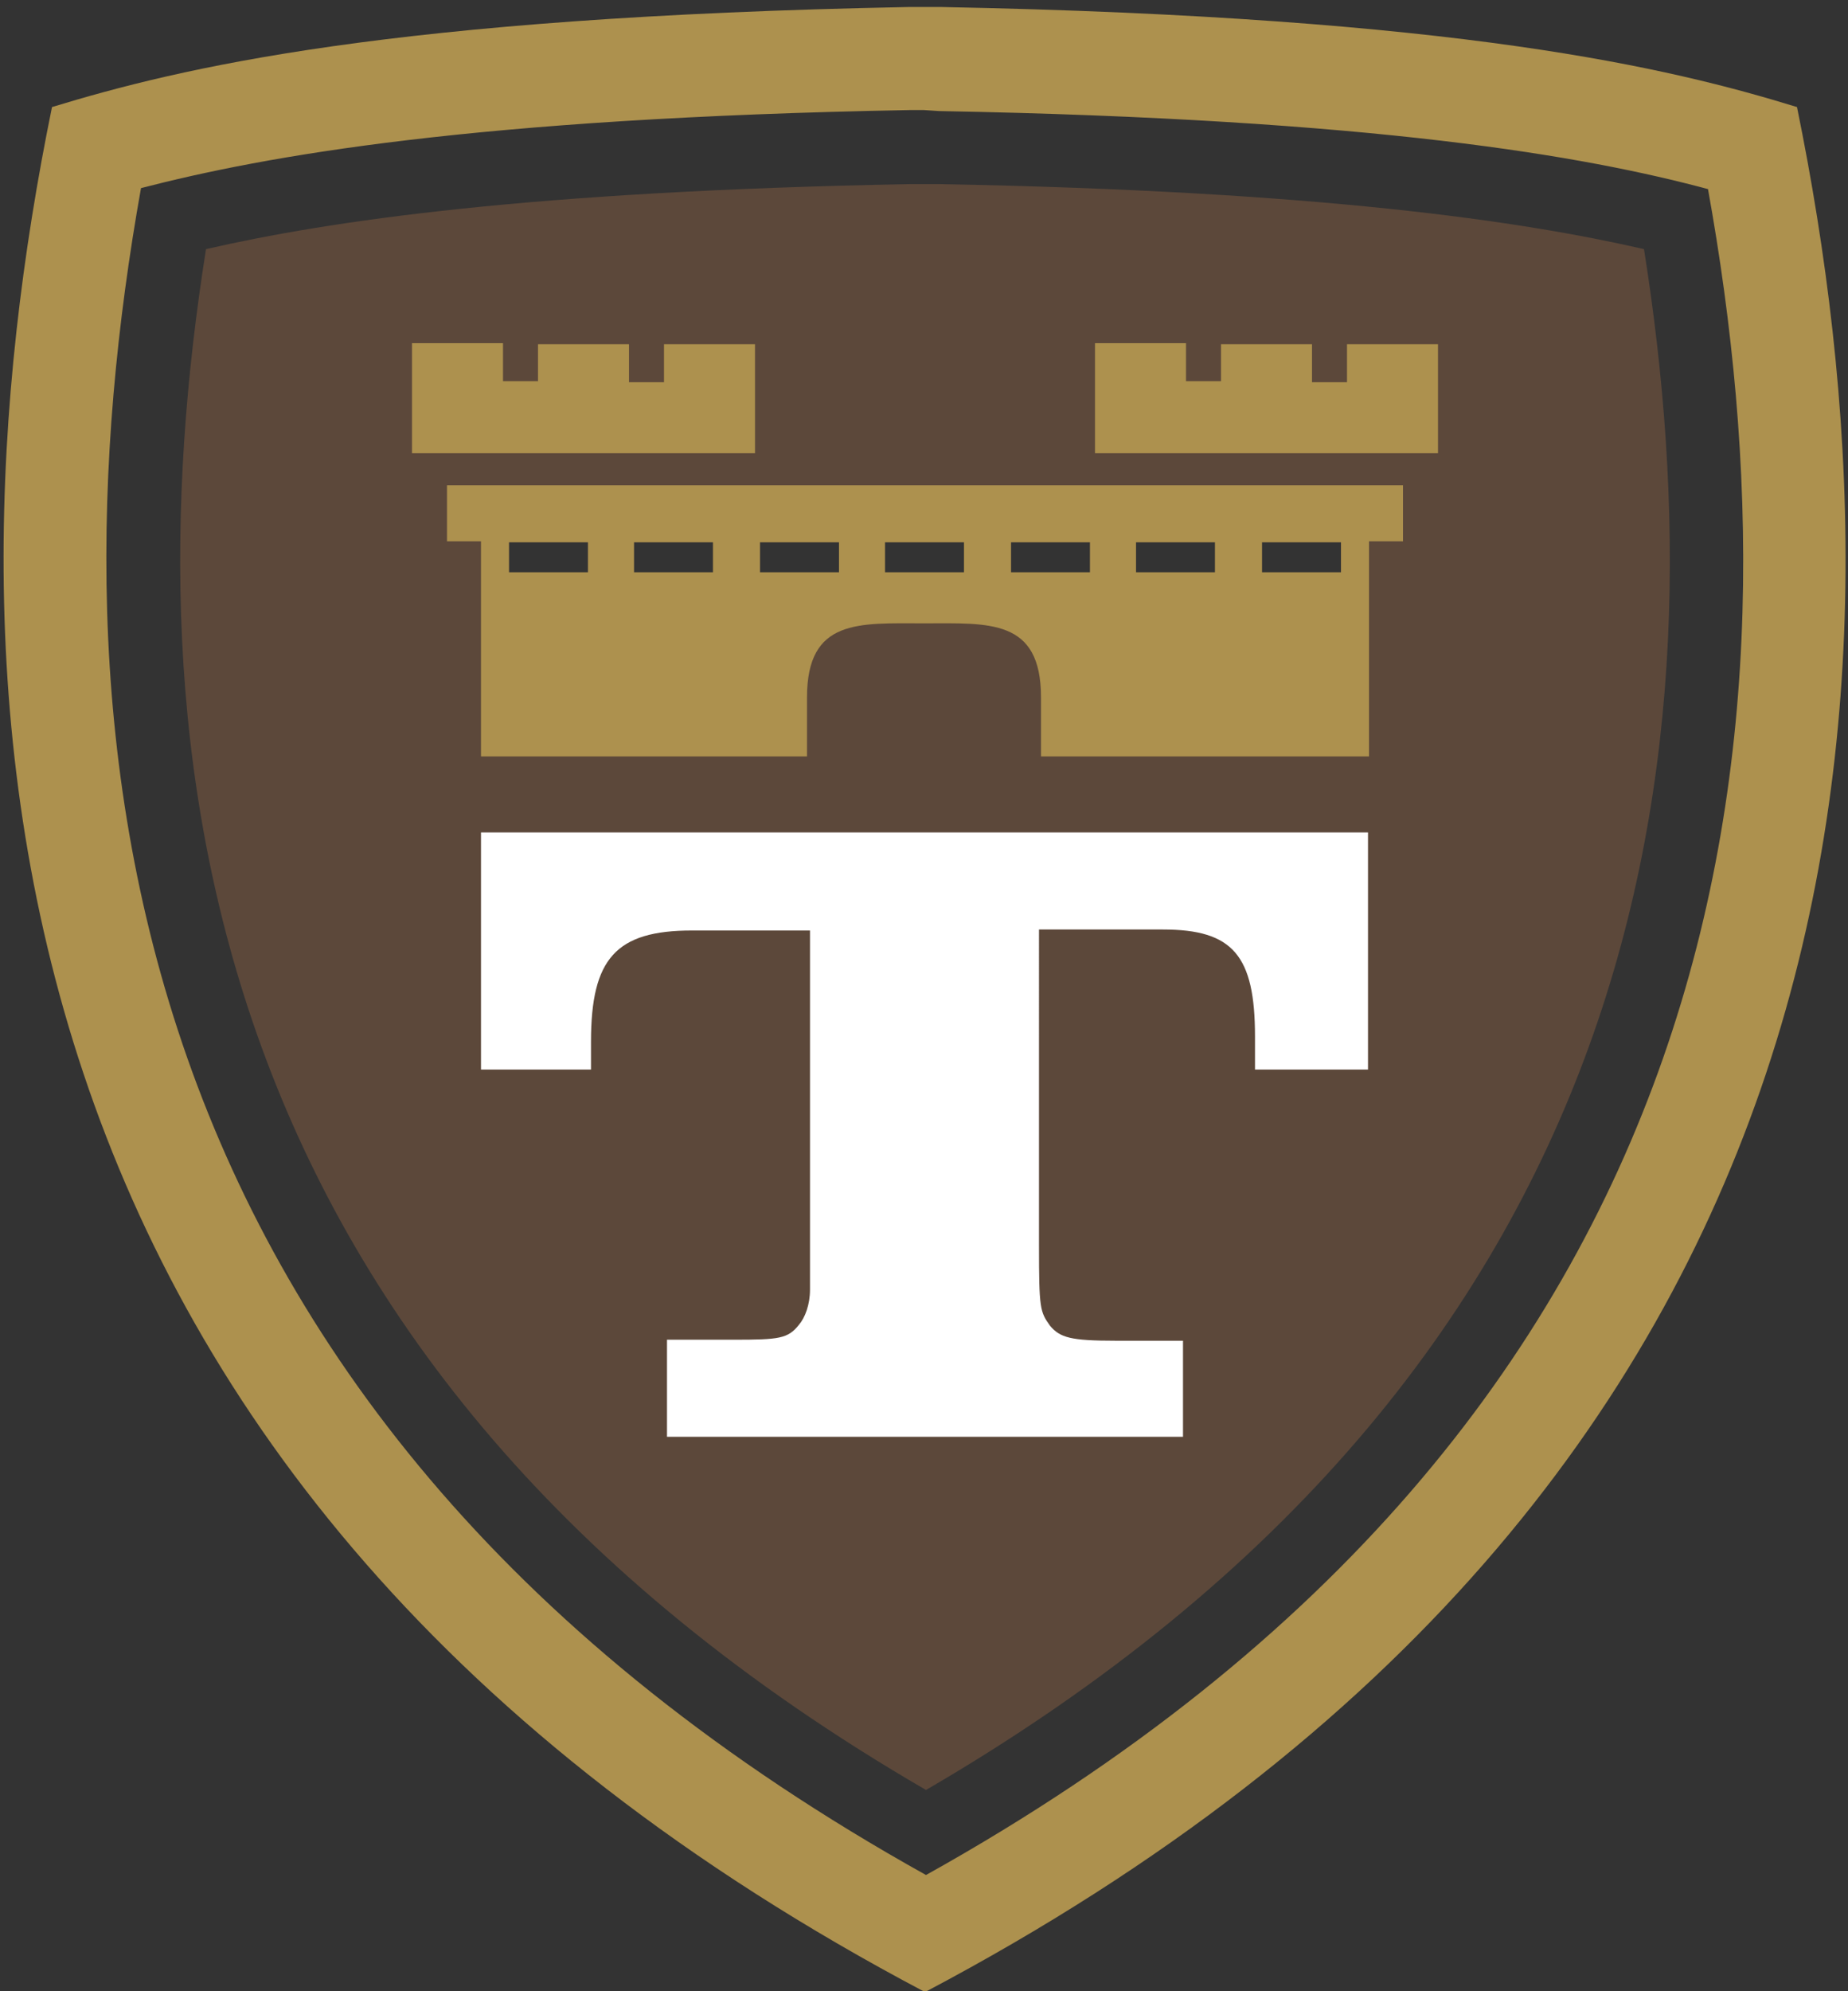
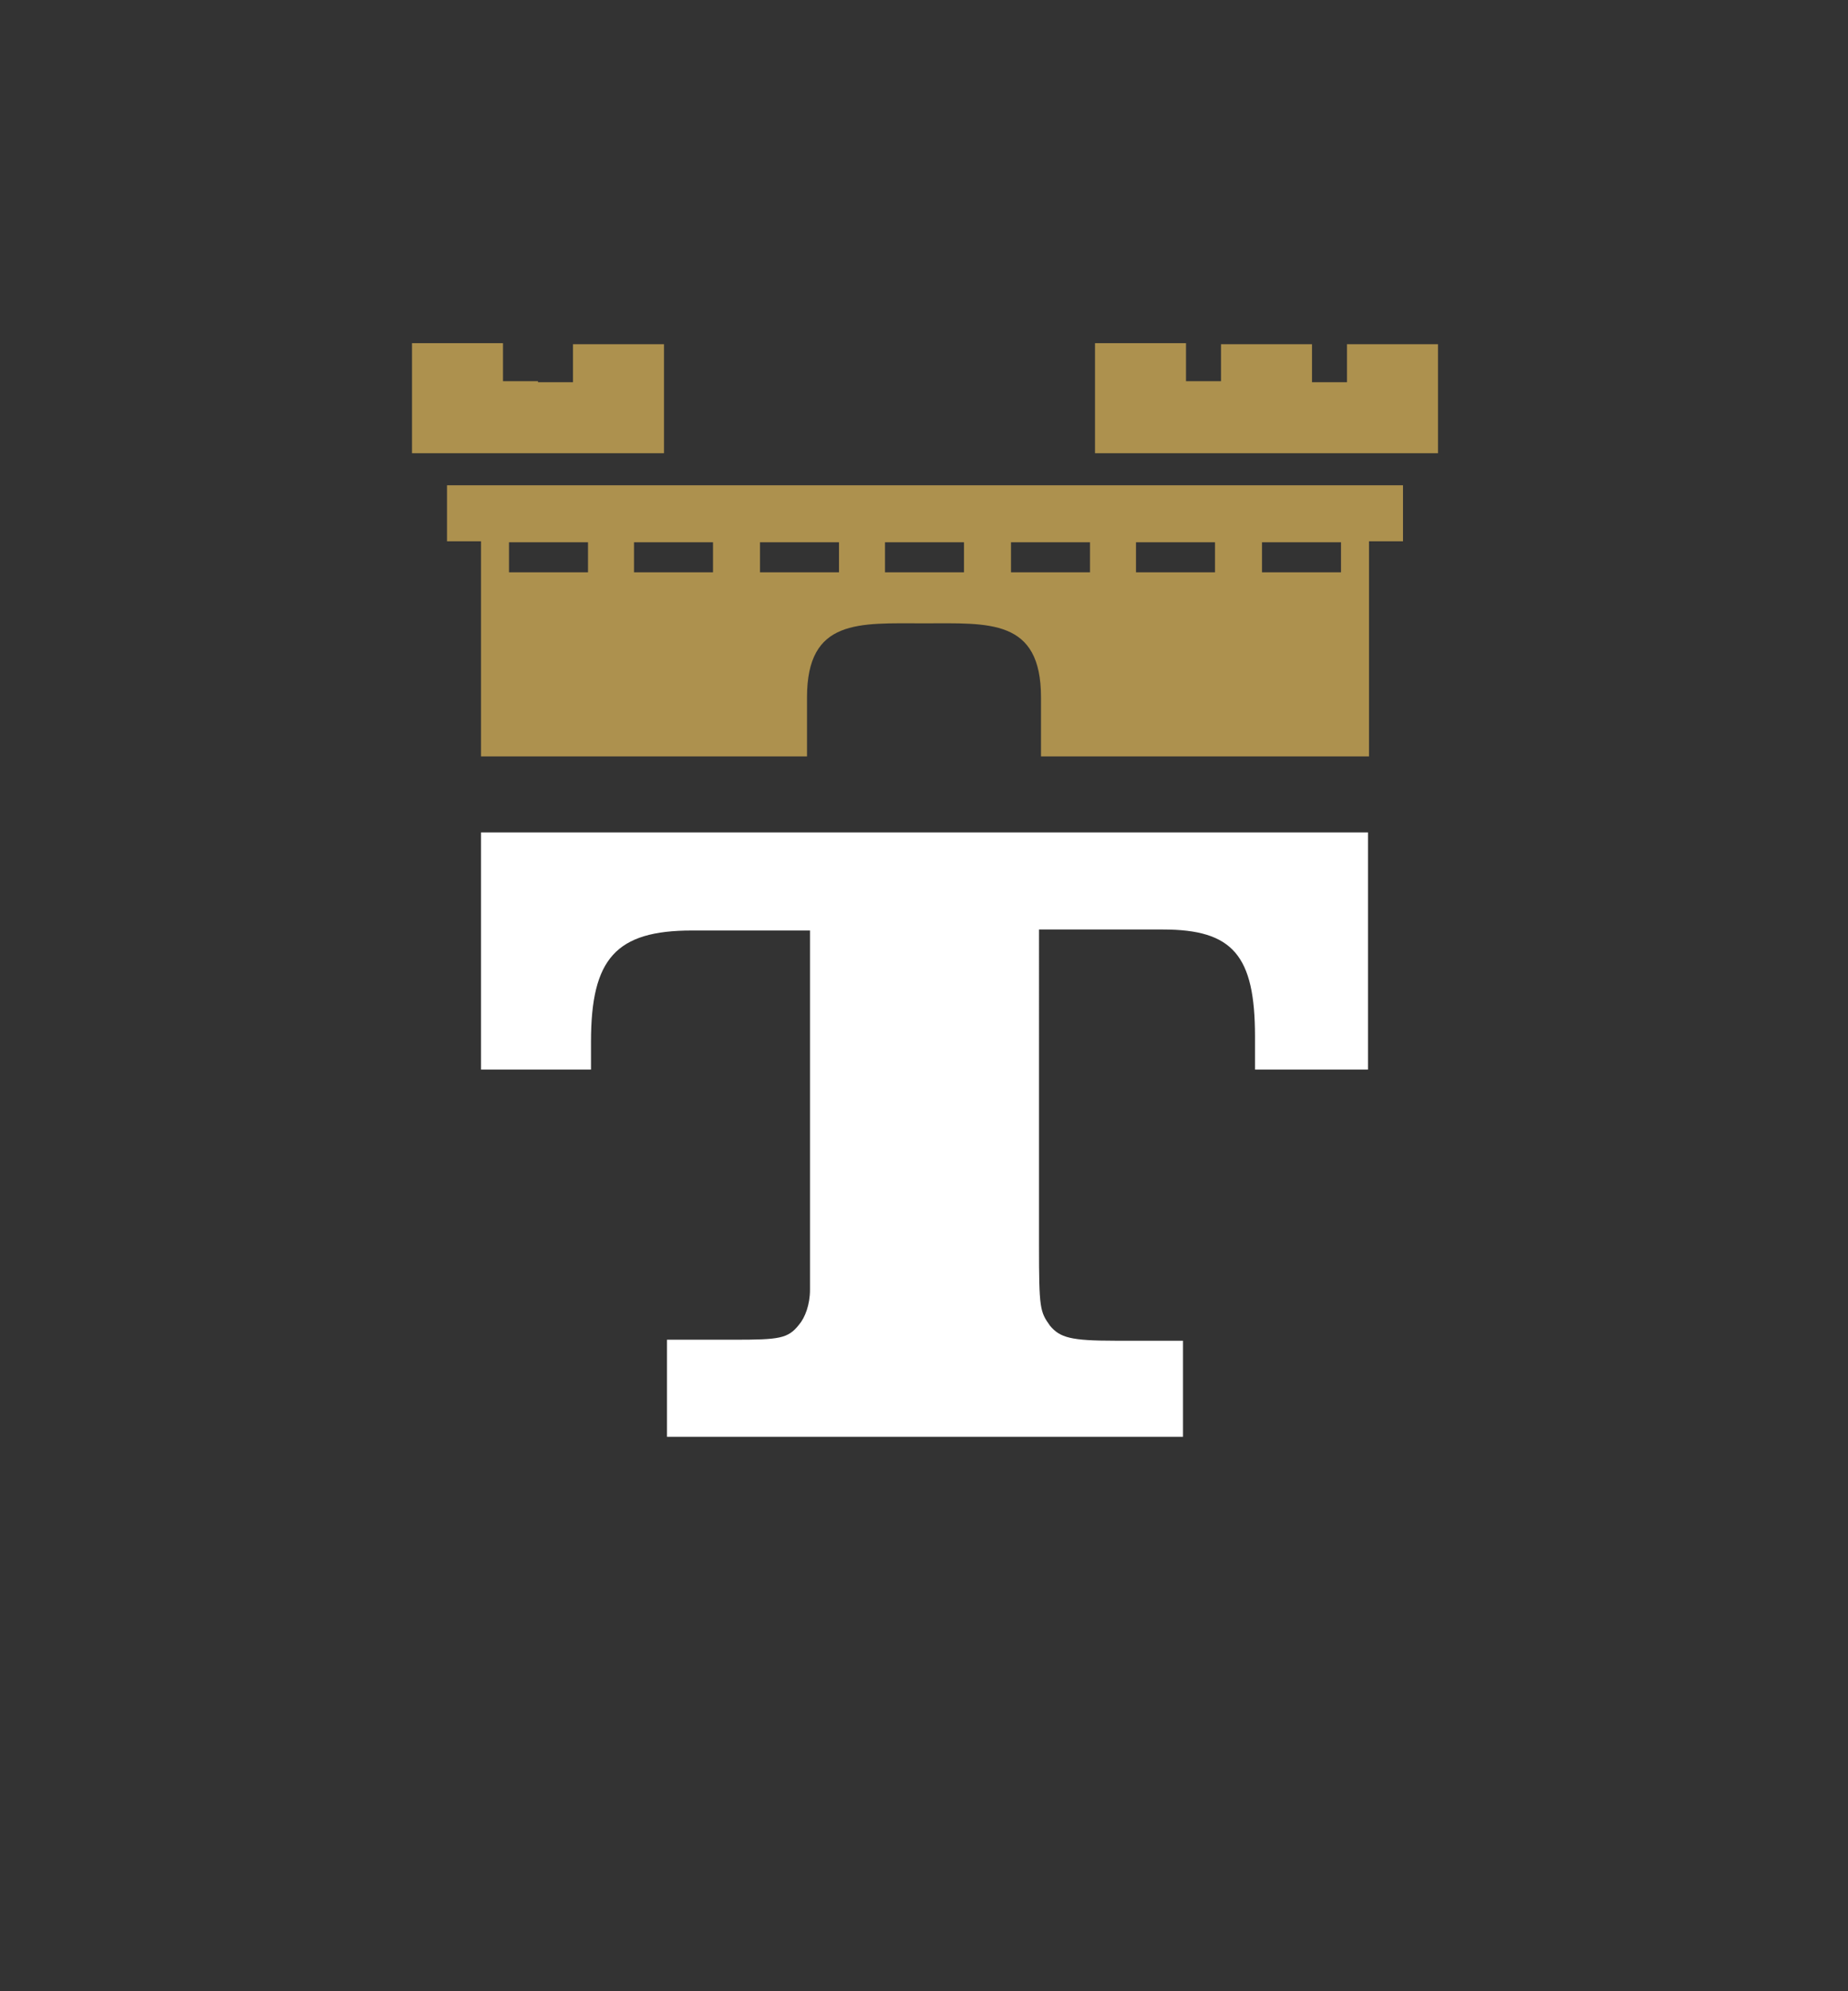
<svg xmlns="http://www.w3.org/2000/svg" xmlns:xlink="http://www.w3.org/1999/xlink" version="1.1" id="Ebene_1" x="0px" y="0px" viewBox="0 0 184.8 199" style="enable-background:new 0 0 184.8 199;" xml:space="preserve">
  <rect x="0" y="0" width="184.8" height="199" fill="#333333" stroke="none" />
  <style type="text/css">
	.st0{clip-path:url(#SVGID_2_);fill:#AD914E;}
	.st1{clip-path:url(#SVGID_4_);fill:#5C483A;}
	.st2{clip-path:url(#SVGID_6_);fill:#AD914E;}
	.st3{fill:#FFFFFF;}
</style>
  <g>
    <g>
      <defs>
-         <rect id="SVGID_1_" x="-502.5" y="-320.4" width="1190.6" height="841.9" />
-       </defs>
+         </defs>
      <clipPath id="SVGID_2_">
        <use xlink:href="#SVGID_1_" style="overflow:visible;" />
      </clipPath>
      <path class="st0" d="M92.4,11L91,11c-43.7,0.8-64.5,4.6-76.9,7.8C4.6,72,9.8,141.3,92.6,187.4c82.6-46,87.8-115.3,78.2-168.5    c-12.3-3.3-33.2-7-76.9-7.8L92.4,11z M90.9,0.7l1.5,0l1.7,0c52,1,72.9,6.1,85.6,10c11.7,57.2,9.1,137.6-87.2,188.4    C-3.8,148.3-6.5,67.9,5.2,10.7C18,6.8,38.9,1.7,90.9,0.7" />
    </g>
    <g>
      <defs>
-         <rect id="SVGID_3_" x="-502.5" y="-320.4" width="1190.6" height="841.9" />
-       </defs>
+         </defs>
      <clipPath id="SVGID_4_">
        <use xlink:href="#SVGID_3_" style="overflow:visible;" />
      </clipPath>
      <path class="st1" d="M113.6,57.2h7.9v-3h-7.9V57.2z M126.2,57.2h7.9v-3h-7.9V57.2z M50.9,57.2h7.9v-3h-7.9V57.2z M63.4,57.2h7.9    v-3h-7.9V57.2z M76,57.2h7.9v-3H76V57.2z M88.5,57.2h7.9v-3h-7.9V57.2z M101.1,57.2h7.9v-3h-7.9V57.2z M91.1,18.4l1.3,0l1.5,0    c38.1,0.7,58.3,3.7,70.5,6.5c7.9,49.8,1.3,111.5-71.8,154c-73.3-42.5-79.9-104.2-72-154C32.8,22.1,53,19.1,91.1,18.4" />
    </g>
    <g>
      <defs>
        <rect id="SVGID_5_" x="-502.5" y="-320.4" width="1190.6" height="841.9" />
      </defs>
      <clipPath id="SVGID_6_">
        <use xlink:href="#SVGID_5_" style="overflow:visible;" />
      </clipPath>
-       <path class="st2" d="M113.6,57.2h7.9v-3h-7.9V57.2z M126.2,57.2h7.9v-3h-7.9V57.2z M50.9,57.2h7.9v-3h-7.9V57.2z M63.4,57.2h7.9    v-3h-7.9V57.2z M76,57.2h7.9v-3H76V57.2z M88.5,57.2h7.9v-3h-7.9V57.2z M101.1,57.2h7.9v-3h-7.9V57.2z M136.9,54.1v21.5h-32.8    l0-5.9c0-7.9-5.2-7.4-11.7-7.4c-6.5,0-11.7-0.5-11.7,7.4l0,5.9H48.1V54.1l-3.4,0v-5.6h95.6v5.6L136.9,54.1z M122.1,34.4h9.1v3.8    h3.5v-3.8h9.1V38v7.3h-34.3v-7.2v-3.8h9.1v3.8h3.5L122.1,34.4L122.1,34.4z M53.8,34.4h9.1v3.8h3.5v-3.8h9.1V38v7.3H41.2v-7.2v-3.8    h9.1v3.8h3.5V34.4z" />
+       <path class="st2" d="M113.6,57.2h7.9v-3h-7.9V57.2z M126.2,57.2h7.9v-3h-7.9V57.2z M50.9,57.2h7.9v-3h-7.9V57.2z M63.4,57.2h7.9    v-3h-7.9V57.2z M76,57.2h7.9v-3H76V57.2z M88.5,57.2h7.9v-3h-7.9V57.2z M101.1,57.2h7.9v-3h-7.9V57.2z M136.9,54.1v21.5h-32.8    l0-5.9c0-7.9-5.2-7.4-11.7-7.4c-6.5,0-11.7-0.5-11.7,7.4l0,5.9H48.1V54.1l-3.4,0v-5.6h95.6v5.6L136.9,54.1z M122.1,34.4h9.1v3.8    h3.5v-3.8h9.1V38v7.3h-34.3v-7.2v-3.8h9.1v3.8h3.5L122.1,34.4L122.1,34.4z M53.8,34.4v3.8h3.5v-3.8h9.1V38v7.3H41.2v-7.2v-3.8    h9.1v3.8h3.5V34.4z" />
    </g>
  </g>
  <path class="st3" d="M136.8,106.9V83.2H48.1v23.7h11v-2.8c0-8.3,2.5-11.1,10.1-11.1H81v31.5v4.4c0,1.5-0.5,2.8-1.1,3.5  c-1.1,1.4-2,1.5-6.5,1.5h-6.7v9.7h51.6V134h-6.8c-4.4,0-5.5-0.3-6.5-1.5c-1-1.4-1.1-1.7-1.1-8V92.9h12.4c7,0,9.2,2.6,9.2,10.7v3.3  H136.8z" />
</svg>